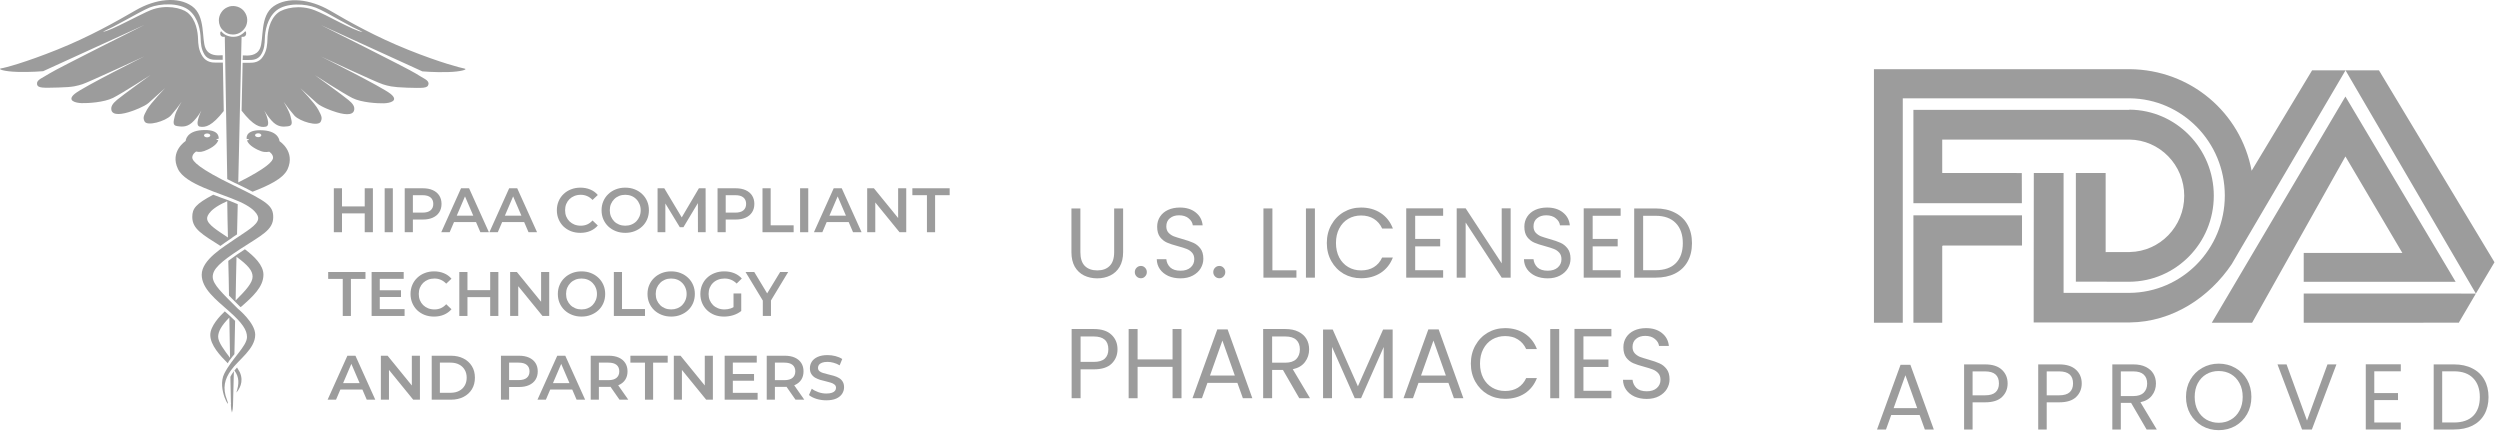
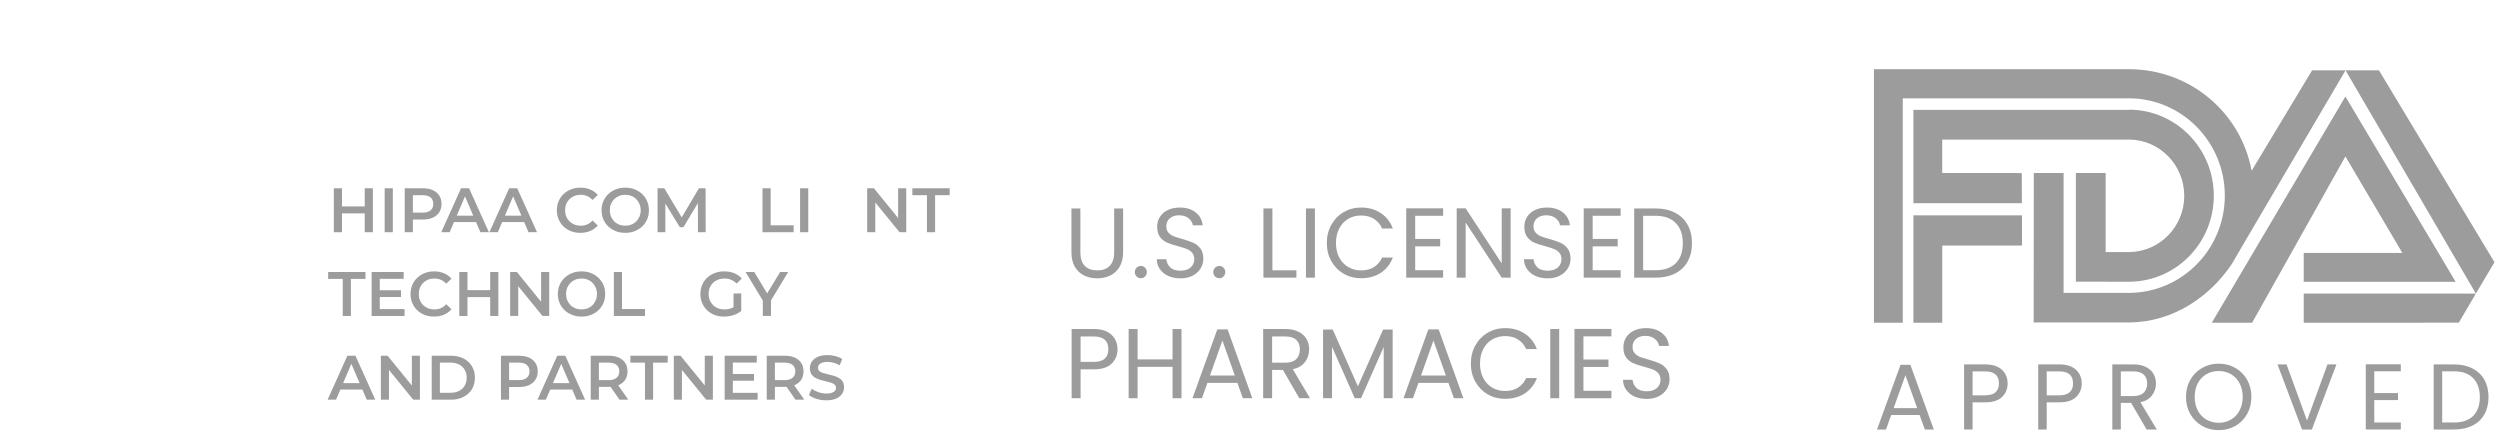
<svg xmlns="http://www.w3.org/2000/svg" width="280" height="49" viewBox="0 0 280 49" fill="none">
  <path d="M121.003 23.345V28.25C121.003 28.939 121.169 29.451 121.5 29.785C121.838 30.119 122.305 30.285 122.9 30.285C123.488 30.285 123.948 30.119 124.278 29.785C124.617 29.451 124.786 28.939 124.786 28.25V23.345H125.789V28.239C125.789 28.884 125.661 29.429 125.403 29.874C125.146 30.311 124.797 30.637 124.356 30.852C123.922 31.067 123.433 31.175 122.889 31.175C122.345 31.175 121.853 31.067 121.411 30.852C120.978 30.637 120.632 30.311 120.375 29.874C120.125 29.429 120 28.884 120 28.239V23.345H121.003Z" fill="#9C9C9C" />
  <path d="M127.783 31.164C127.592 31.164 127.43 31.097 127.298 30.964C127.165 30.83 127.099 30.667 127.099 30.474C127.099 30.282 127.165 30.119 127.298 29.985C127.43 29.852 127.592 29.785 127.783 29.785C127.967 29.785 128.121 29.852 128.246 29.985C128.378 30.119 128.445 30.282 128.445 30.474C128.445 30.667 128.378 30.83 128.246 30.964C128.121 31.097 127.967 31.164 127.783 31.164Z" fill="#9C9C9C" />
  <path d="M132.215 31.175C131.708 31.175 131.252 31.086 130.848 30.908C130.451 30.723 130.139 30.471 129.911 30.152C129.683 29.826 129.565 29.451 129.558 29.029H130.627C130.664 29.392 130.811 29.7 131.069 29.952C131.333 30.196 131.715 30.319 132.215 30.319C132.693 30.319 133.068 30.2 133.34 29.963C133.619 29.718 133.759 29.407 133.759 29.029C133.759 28.732 133.678 28.491 133.517 28.306C133.355 28.12 133.153 27.979 132.91 27.883C132.667 27.787 132.34 27.683 131.929 27.572C131.421 27.438 131.013 27.305 130.705 27.171C130.403 27.038 130.142 26.83 129.922 26.548C129.709 26.259 129.602 25.874 129.602 25.392C129.602 24.969 129.709 24.595 129.922 24.268C130.135 23.942 130.433 23.69 130.815 23.512C131.205 23.334 131.649 23.245 132.149 23.245C132.87 23.245 133.458 23.427 133.914 23.79C134.377 24.153 134.638 24.635 134.696 25.236H133.594C133.557 24.939 133.403 24.68 133.131 24.457C132.859 24.228 132.498 24.113 132.05 24.113C131.631 24.113 131.289 24.224 131.024 24.446C130.76 24.661 130.627 24.965 130.627 25.358C130.627 25.64 130.705 25.87 130.859 26.048C131.021 26.226 131.216 26.363 131.443 26.459C131.679 26.548 132.006 26.652 132.425 26.771C132.932 26.912 133.34 27.052 133.649 27.193C133.958 27.327 134.222 27.538 134.443 27.827C134.663 28.109 134.774 28.495 134.774 28.984C134.774 29.362 134.674 29.718 134.476 30.052C134.277 30.385 133.983 30.656 133.594 30.864C133.204 31.071 132.745 31.175 132.215 31.175Z" fill="#9C9C9C" />
  <path d="M136.57 31.164C136.379 31.164 136.217 31.097 136.085 30.964C135.953 30.83 135.886 30.667 135.886 30.474C135.886 30.282 135.953 30.119 136.085 29.985C136.217 29.852 136.379 29.785 136.57 29.785C136.754 29.785 136.908 29.852 137.033 29.985C137.166 30.119 137.232 30.282 137.232 30.474C137.232 30.667 137.166 30.83 137.033 30.964C136.908 31.097 136.754 31.164 136.57 31.164Z" fill="#9C9C9C" />
  <path d="M142.509 30.274H145.199V31.097H141.505V23.345H142.509V30.274Z" fill="#9C9C9C" />
  <path d="M147.269 23.345V31.097H146.265V23.345H147.269Z" fill="#9C9C9C" />
  <path d="M148.604 27.216C148.604 26.459 148.773 25.781 149.111 25.18C149.449 24.572 149.909 24.098 150.489 23.757C151.078 23.416 151.728 23.245 152.441 23.245C153.279 23.245 154.011 23.449 154.636 23.857C155.26 24.265 155.716 24.843 156.003 25.592H154.801C154.588 25.125 154.279 24.765 153.875 24.513C153.478 24.261 153 24.135 152.441 24.135C151.905 24.135 151.423 24.261 150.997 24.513C150.57 24.765 150.236 25.125 149.993 25.592C149.751 26.052 149.629 26.593 149.629 27.216C149.629 27.831 149.751 28.372 149.993 28.84C150.236 29.299 150.57 29.655 150.997 29.907C151.423 30.159 151.905 30.285 152.441 30.285C153 30.285 153.478 30.163 153.875 29.918C154.279 29.666 154.588 29.307 154.801 28.84H156.003C155.716 29.581 155.26 30.155 154.636 30.563C154.011 30.964 153.279 31.164 152.441 31.164C151.728 31.164 151.078 30.997 150.489 30.663C149.909 30.322 149.449 29.852 149.111 29.251C148.773 28.65 148.604 27.972 148.604 27.216Z" fill="#9C9C9C" />
  <path d="M158.5 24.168V26.76H161.301V27.594H158.5V30.263H161.632V31.097H157.497V23.334H161.632V24.168H158.5Z" fill="#9C9C9C" />
  <path d="M169.193 31.097H168.19L164.154 24.924V31.097H163.15V23.334H164.154L168.19 29.496V23.334H169.193V31.097Z" fill="#9C9C9C" />
  <path d="M173.341 31.175C172.833 31.175 172.378 31.086 171.973 30.908C171.576 30.723 171.264 30.471 171.036 30.152C170.808 29.826 170.69 29.451 170.683 29.029H171.753C171.789 29.392 171.936 29.7 172.194 29.952C172.458 30.196 172.841 30.319 173.341 30.319C173.818 30.319 174.193 30.2 174.465 29.963C174.745 29.718 174.884 29.407 174.884 29.029C174.884 28.732 174.803 28.491 174.642 28.306C174.48 28.12 174.278 27.979 174.035 27.883C173.793 27.787 173.466 27.683 173.054 27.572C172.547 27.438 172.139 27.305 171.83 27.171C171.528 27.038 171.267 26.83 171.047 26.548C170.834 26.259 170.727 25.874 170.727 25.392C170.727 24.969 170.834 24.595 171.047 24.268C171.26 23.942 171.558 23.69 171.94 23.512C172.33 23.334 172.774 23.245 173.274 23.245C173.995 23.245 174.583 23.427 175.039 23.79C175.502 24.153 175.763 24.635 175.822 25.236H174.719C174.682 24.939 174.528 24.68 174.256 24.457C173.984 24.228 173.624 24.113 173.175 24.113C172.756 24.113 172.414 24.224 172.15 24.446C171.885 24.661 171.753 24.965 171.753 25.358C171.753 25.64 171.83 25.87 171.984 26.048C172.146 26.226 172.341 26.363 172.569 26.459C172.804 26.548 173.131 26.652 173.55 26.771C174.057 26.912 174.465 27.052 174.774 27.193C175.083 27.327 175.347 27.538 175.568 27.827C175.789 28.109 175.899 28.495 175.899 28.984C175.899 29.362 175.8 29.718 175.601 30.052C175.403 30.385 175.109 30.656 174.719 30.864C174.329 31.071 173.87 31.175 173.341 31.175Z" fill="#9C9C9C" />
  <path d="M178.379 24.168V26.76H181.18V27.594H178.379V30.263H181.511V31.097H177.375V23.334H181.511V24.168H178.379Z" fill="#9C9C9C" />
  <path d="M185.422 23.345C186.26 23.345 186.984 23.505 187.594 23.823C188.212 24.135 188.682 24.584 189.006 25.169C189.336 25.755 189.502 26.445 189.502 27.238C189.502 28.031 189.336 28.721 189.006 29.307C188.682 29.885 188.212 30.33 187.594 30.641C186.984 30.945 186.26 31.097 185.422 31.097H183.029V23.345H185.422ZM185.422 30.263C186.414 30.263 187.171 30 187.693 29.473C188.215 28.939 188.476 28.194 188.476 27.238C188.476 26.274 188.212 25.521 187.682 24.98C187.16 24.439 186.407 24.168 185.422 24.168H184.032V30.263H185.422Z" fill="#9C9C9C" />
  <path d="M125.161 39.119C125.161 39.764 124.94 40.302 124.499 40.732C124.065 41.155 123.4 41.366 122.503 41.366H121.026V44.602H120.022V36.85H122.503C123.371 36.85 124.029 37.062 124.477 37.484C124.933 37.907 125.161 38.452 125.161 39.119ZM122.503 40.532C123.062 40.532 123.474 40.409 123.738 40.165C124.003 39.92 124.135 39.572 124.135 39.119C124.135 38.163 123.591 37.685 122.503 37.685H121.026V40.532H122.503Z" fill="#9C9C9C" />
  <path d="M132.329 36.85V44.602H131.326V41.088H127.411V44.602H126.408V36.85H127.411V40.254H131.326V36.85H132.329Z" fill="#9C9C9C" />
  <path d="M138.586 42.879H135.234L134.616 44.602H133.558L136.336 36.895H137.494L140.262 44.602H139.203L138.586 42.879ZM138.299 42.056L136.91 38.141L135.52 42.056H138.299Z" fill="#9C9C9C" />
  <path d="M145.52 44.602L143.689 41.433H142.477V44.602H141.473V36.85H143.954C144.535 36.85 145.024 36.95 145.421 37.151C145.825 37.351 146.126 37.621 146.325 37.963C146.523 38.304 146.623 38.693 146.623 39.13C146.623 39.664 146.468 40.135 146.16 40.543C145.858 40.951 145.402 41.221 144.792 41.355L146.722 44.602H145.52ZM142.477 40.621H143.954C144.498 40.621 144.906 40.487 145.178 40.22C145.45 39.946 145.586 39.583 145.586 39.13C145.586 38.671 145.45 38.315 145.178 38.063C144.913 37.811 144.505 37.685 143.954 37.685H142.477V40.621Z" fill="#9C9C9C" />
  <path d="M155.978 36.906V44.602H154.975V38.864L152.438 44.602H151.733L149.185 38.852V44.602H148.182V36.906H149.263L152.085 43.268L154.908 36.906H155.978Z" fill="#9C9C9C" />
  <path d="M162.223 42.879H158.871L158.253 44.602H157.195L159.973 36.895H161.131L163.899 44.602H162.84L162.223 42.879ZM161.936 42.056L160.547 38.141L159.157 42.056H161.936Z" fill="#9C9C9C" />
  <path d="M164.735 40.721C164.735 39.965 164.904 39.286 165.242 38.685C165.581 38.078 166.04 37.603 166.621 37.262C167.209 36.921 167.859 36.75 168.573 36.75C169.411 36.75 170.142 36.954 170.767 37.362C171.392 37.77 171.848 38.348 172.134 39.097H170.932C170.719 38.63 170.41 38.27 170.006 38.018C169.609 37.766 169.131 37.64 168.573 37.64C168.036 37.64 167.554 37.766 167.128 38.018C166.702 38.27 166.367 38.63 166.125 39.097C165.882 39.557 165.761 40.098 165.761 40.721C165.761 41.336 165.882 41.877 166.125 42.345C166.367 42.804 166.702 43.16 167.128 43.412C167.554 43.664 168.036 43.791 168.573 43.791C169.131 43.791 169.609 43.668 170.006 43.423C170.41 43.171 170.719 42.812 170.932 42.345H172.134C171.848 43.086 171.392 43.661 170.767 44.069C170.142 44.469 169.411 44.669 168.573 44.669C167.859 44.669 167.209 44.502 166.621 44.169C166.04 43.828 165.581 43.357 165.242 42.756C164.904 42.156 164.735 41.477 164.735 40.721Z" fill="#9C9C9C" />
  <path d="M174.631 36.85V44.602H173.628V36.85H174.631Z" fill="#9C9C9C" />
  <path d="M177.345 37.673V40.265H180.146V41.099H177.345V43.768H180.477V44.602H176.342V36.839H180.477V37.673H177.345Z" fill="#9C9C9C" />
  <path d="M184.432 44.68C183.925 44.68 183.469 44.591 183.065 44.413C182.668 44.228 182.355 43.976 182.128 43.657C181.9 43.331 181.782 42.956 181.775 42.534H182.844C182.881 42.897 183.028 43.205 183.285 43.457C183.55 43.702 183.932 43.824 184.432 43.824C184.91 43.824 185.285 43.705 185.557 43.468C185.836 43.223 185.976 42.912 185.976 42.534C185.976 42.237 185.895 41.996 185.733 41.811C185.572 41.625 185.369 41.485 185.127 41.388C184.884 41.292 184.557 41.188 184.145 41.077C183.638 40.943 183.23 40.81 182.921 40.676C182.62 40.543 182.359 40.335 182.139 40.053C181.925 39.764 181.819 39.379 181.819 38.897C181.819 38.474 181.925 38.1 182.139 37.773C182.352 37.447 182.649 37.195 183.032 37.017C183.421 36.839 183.866 36.75 184.366 36.75C185.086 36.75 185.675 36.932 186.13 37.295C186.593 37.659 186.854 38.141 186.913 38.741H185.811C185.774 38.445 185.619 38.185 185.347 37.963C185.075 37.733 184.715 37.618 184.267 37.618C183.848 37.618 183.506 37.729 183.241 37.952C182.977 38.166 182.844 38.471 182.844 38.864C182.844 39.145 182.921 39.375 183.076 39.553C183.238 39.731 183.432 39.868 183.66 39.965C183.896 40.053 184.223 40.157 184.642 40.276C185.149 40.417 185.557 40.558 185.866 40.699C186.174 40.832 186.439 41.043 186.66 41.333C186.88 41.614 186.99 42 186.99 42.489C186.99 42.867 186.891 43.223 186.693 43.557C186.494 43.891 186.2 44.161 185.811 44.369C185.421 44.577 184.961 44.68 184.432 44.68Z" fill="#9C9C9C" />
  <g clip-path="url(#clip0_1501_4152)">
    <path fill-rule="evenodd" clip-rule="evenodd" d="M217.622 27.496H226.465V24.117H214.429H214.302V36.146H217.53V27.546L217.623 27.496H217.622Z" fill="#9C9C9C" />
    <path fill-rule="evenodd" clip-rule="evenodd" d="M214.302 12.308L238.466 12.305L238.517 12.282C243.733 12.331 247.945 16.628 247.945 21.92C247.945 27.219 243.719 31.52 238.491 31.556L238.407 31.553L232.496 31.547V19.379H235.833V28.237L236.111 28.23H238.414L238.542 28.228C241.919 28.159 244.635 25.366 244.635 21.931C244.635 18.477 241.892 15.673 238.49 15.632H217.61L217.529 15.633V19.311L217.531 19.377L226.441 19.38L226.45 22.759L214.338 22.757L214.301 22.755V12.308L214.302 12.308ZM262.698 7.88L277.297 32.88L279.382 29.371L266.445 7.88H262.698ZM247.718 36.147L262.687 10.811L275.034 31.565H258.016V28.328H269.064L262.687 17.521L252.236 36.148L247.718 36.147Z" fill="#9C9C9C" />
    <path fill-rule="evenodd" clip-rule="evenodd" d="M277.297 32.88L258.017 32.875V36.147L275.403 36.141L275.429 36.063L277.298 32.881L277.297 32.88ZM227.772 32.773L227.786 19.378H231.122V32.773V32.8H238.416L238.493 32.802C244.402 32.76 249.179 27.898 249.179 21.906C249.179 15.925 244.415 11.068 238.519 11.011L238.416 11.014H213.111V36.146H209.881V7.751L238.416 7.748H238.545C245.331 7.81 250.964 12.599 252.182 19.125L258.953 7.88H262.699L251.084 27.645L249.957 29.58C247.459 33.299 243.312 36.069 238.544 36.113H238.415H227.772V32.773Z" fill="#9C9C9C" />
  </g>
  <path d="M214.997 46.483H211.816L211.23 48.104H210.226L212.862 40.854H213.961L216.587 48.104H215.582L214.997 46.483ZM214.725 45.708L213.406 42.025L212.088 45.708H214.725Z" fill="#9C9C9C" />
  <path d="M224.854 42.946C224.854 43.553 224.644 44.059 224.226 44.463C223.814 44.861 223.183 45.06 222.332 45.06H220.93V48.104H219.978V40.812H222.332C223.155 40.812 223.779 41.011 224.205 41.408C224.637 41.806 224.854 42.318 224.854 42.946ZM222.332 44.275C222.862 44.275 223.253 44.16 223.504 43.93C223.755 43.699 223.881 43.372 223.881 42.946C223.881 42.046 223.364 41.596 222.332 41.596H220.93V44.275H222.332Z" fill="#9C9C9C" />
  <path d="M233.154 42.946C233.154 43.553 232.945 44.059 232.527 44.463C232.115 44.861 231.484 45.06 230.633 45.06H229.231V48.104H228.279V40.812H230.633C231.456 40.812 232.08 41.011 232.506 41.408C232.938 41.806 233.154 42.318 233.154 42.946ZM230.633 44.275C231.163 44.275 231.554 44.16 231.805 43.93C232.056 43.699 232.181 43.372 232.181 42.946C232.181 42.046 231.665 41.596 230.633 41.596H229.231V44.275H230.633Z" fill="#9C9C9C" />
  <path d="M240.42 48.104L238.683 45.122H237.532V48.104H236.58V40.812H238.934C239.485 40.812 239.949 40.906 240.325 41.094C240.709 41.282 240.995 41.537 241.183 41.858C241.372 42.179 241.466 42.545 241.466 42.957C241.466 43.459 241.319 43.902 241.026 44.285C240.74 44.669 240.308 44.923 239.729 45.049L241.56 48.104H240.42ZM237.532 44.359H238.934C239.45 44.359 239.837 44.233 240.095 43.982C240.353 43.724 240.482 43.382 240.482 42.957C240.482 42.524 240.353 42.189 240.095 41.952C239.844 41.715 239.457 41.596 238.934 41.596H237.532V44.359Z" fill="#9C9C9C" />
  <path d="M248.493 48.177C247.817 48.177 247.2 48.02 246.642 47.707C246.084 47.386 245.641 46.943 245.313 46.378C244.992 45.806 244.832 45.164 244.832 44.453C244.832 43.741 244.992 43.103 245.313 42.538C245.641 41.966 246.084 41.523 246.642 41.209C247.2 40.889 247.817 40.728 248.493 40.728C249.177 40.728 249.798 40.889 250.356 41.209C250.914 41.523 251.353 41.963 251.674 42.528C251.995 43.093 252.155 43.734 252.155 44.453C252.155 45.171 251.995 45.813 251.674 46.378C251.353 46.943 250.914 47.386 250.356 47.707C249.798 48.02 249.177 48.177 248.493 48.177ZM248.493 47.351C249.003 47.351 249.46 47.232 249.864 46.995C250.276 46.758 250.596 46.42 250.827 45.98C251.064 45.541 251.182 45.032 251.182 44.453C251.182 43.867 251.064 43.358 250.827 42.925C250.596 42.486 250.279 42.148 249.875 41.91C249.47 41.673 249.01 41.555 248.493 41.555C247.977 41.555 247.517 41.673 247.112 41.91C246.708 42.148 246.387 42.486 246.15 42.925C245.92 43.358 245.805 43.867 245.805 44.453C245.805 45.032 245.92 45.541 246.15 45.98C246.387 46.42 246.708 46.758 247.112 46.995C247.524 47.232 247.984 47.351 248.493 47.351Z" fill="#9C9C9C" />
  <path d="M261.681 40.812L258.929 48.104H257.831L255.079 40.812H256.094L258.385 47.1L260.676 40.812H261.681Z" fill="#9C9C9C" />
  <path d="M265.919 41.586V44.024H268.576V44.809H265.919V47.319H268.89V48.104H264.967V40.801H268.89V41.586H265.919Z" fill="#9C9C9C" />
  <path d="M274.843 40.812C275.638 40.812 276.326 40.962 276.904 41.262C277.49 41.555 277.937 41.977 278.244 42.528C278.558 43.079 278.714 43.727 278.714 44.474C278.714 45.22 278.558 45.869 278.244 46.42C277.937 46.964 277.49 47.382 276.904 47.675C276.326 47.961 275.638 48.104 274.843 48.104H272.573V40.812H274.843ZM274.843 47.319C275.785 47.319 276.503 47.072 276.999 46.577C277.494 46.074 277.741 45.373 277.741 44.474C277.741 43.567 277.49 42.859 276.988 42.35C276.493 41.841 275.778 41.586 274.843 41.586H273.525V47.319H274.843Z" fill="#9C9C9C" />
-   <path d="M25.803 42.202C25.823 43.578 25.843 44.58 25.862 45.071C25.882 45.13 25.882 45.208 25.862 45.267C25.862 45.346 25.862 45.405 25.862 45.405C25.862 45.68 25.901 45.955 25.98 46.211C26.058 45.955 26.097 45.68 26.097 45.405C26.097 45.307 26.136 43.872 26.195 41.573C26.176 41.593 26.156 41.613 26.156 41.632C26.019 41.809 25.901 42.006 25.803 42.202ZM21.73 13.515C22.044 13.181 22.337 12.788 22.553 12.376C22.396 12.729 21.789 14.065 22.377 14.183C23.023 14.301 23.747 14.105 25.059 12.435C25.02 10.293 24.981 8.426 24.962 7.012H24.257C24.217 7.012 24.198 7.012 24.159 7.012C23.767 7.012 23.121 6.972 22.69 6.324C22.22 5.617 22.2 4.89 22.181 4.359C22.161 3.593 21.965 2.198 21.006 1.412C20.34 0.881 18.539 0.469 16.874 1.137C16.326 1.353 15.229 1.923 14.152 2.453C13.173 2.944 11.92 3.553 11.528 3.553C12.174 3.259 13.036 2.826 13.976 2.296C15.053 1.706 16.189 1.078 16.757 0.842C17.892 0.39 20.066 0.253 21.182 1.156C22.24 2.021 22.455 3.514 22.475 4.32C22.494 4.85 22.514 5.499 22.925 6.147C23.297 6.697 23.884 6.697 24.237 6.697H24.315H24.942C24.942 6.52 24.942 6.363 24.942 6.186C24.315 6.226 23.415 6.265 23.023 5.42C22.553 4.398 23.062 1.785 21.495 0.685C19.929 -0.416 17.422 -0.14 15.19 1.156C12.977 2.433 10.04 4.104 6.417 5.558C2.795 7.012 0.543 7.601 0.112 7.66C-0.299 7.739 0.445 8.014 1.992 8.053C3.539 8.092 4.831 7.974 4.831 7.974L16.189 2.787C16.189 2.787 6.398 7.68 5.575 8.21C4.753 8.741 4.087 8.918 4.146 9.409C4.205 9.9 4.831 9.841 6.554 9.802C8.278 9.762 8.65 9.605 9.237 9.428C9.825 9.252 16.189 6.304 16.189 6.304C16.189 6.304 9.374 9.703 8.395 10.489C7.416 11.275 8.473 11.531 9.139 11.55C9.825 11.57 11.646 11.472 12.664 10.961C13.682 10.45 16.855 8.407 16.855 8.407C16.855 8.407 13.721 10.666 13.114 11.177C12.625 11.59 12.37 11.943 12.488 12.376C12.664 12.926 13.604 12.867 14.857 12.415C14.857 12.415 16.15 11.963 16.639 11.531C17.129 11.079 18.499 9.861 18.499 9.861C18.499 9.861 16.874 11.55 16.463 12.277C16.071 13.004 15.993 13.181 16.189 13.594C16.463 14.183 18.539 13.574 19.126 12.945C19.557 12.454 19.968 11.943 20.34 11.393C20.34 11.393 19.713 12.415 19.576 13.004C19.439 13.594 19.283 14.065 19.851 14.124C20.477 14.223 21.065 14.242 21.73 13.515ZM25.608 26.896C25.666 26.857 25.725 26.817 25.784 26.778C25.901 26.7 25.999 26.64 26.078 26.562C26.234 26.464 26.391 26.346 26.548 26.248C26.567 25.128 26.606 23.988 26.626 22.868C26.313 22.73 25.98 22.593 25.627 22.455C25.608 22.455 25.588 22.436 25.569 22.436C25.529 22.416 25.51 22.416 25.471 22.396C25.236 22.318 25.02 22.22 24.766 22.141C24.472 22.023 24.178 21.925 23.884 21.807C21.926 22.848 21.535 23.34 21.535 24.302C21.535 25.658 22.69 26.267 24.687 27.544C25.001 27.309 25.314 27.092 25.608 26.896ZM23.199 24.479C23.199 24.479 23.062 23.615 25.275 22.613C25.334 22.593 25.392 22.554 25.451 22.534C25.471 23.89 25.49 25.245 25.529 26.601C24.433 25.855 23.199 25.147 23.199 24.479ZM26.548 41.161C26.45 41.279 26.352 41.397 26.254 41.495C26.822 42.261 26.783 43.008 26.469 43.971C26.763 43.636 27.351 42.792 26.861 41.691C26.763 41.514 26.665 41.338 26.548 41.161ZM25.647 33.105C25.862 33.321 26.117 33.577 26.371 33.832C26.528 33.989 26.685 34.146 26.861 34.323C26.881 34.343 26.92 34.362 26.959 34.402C28.291 33.242 29.505 32.142 29.505 30.767C29.505 29.686 28.467 28.704 27.429 27.918C27.331 27.977 27.233 28.036 27.135 28.114C26.9 28.271 26.685 28.409 26.489 28.546C26.489 28.546 26.469 28.546 26.469 28.566C26.43 28.605 26.371 28.625 26.332 28.664C26.058 28.861 25.804 29.038 25.569 29.215C25.608 30.531 25.627 31.847 25.647 33.105ZM26.489 28.763C27.781 29.706 28.291 30.315 28.291 30.983C28.291 31.671 27.566 32.476 26.391 33.655C26.411 32.083 26.45 30.452 26.489 28.763ZM33.636 9.88C33.636 9.88 35.007 11.098 35.497 11.55C35.986 12.002 37.279 12.435 37.279 12.435C38.532 12.886 39.472 12.945 39.648 12.395C39.785 11.963 39.511 11.59 39.022 11.197C38.414 10.686 35.281 8.426 35.281 8.426C35.281 8.426 38.454 10.47 39.472 10.981C40.49 11.492 42.311 11.59 42.997 11.57C43.682 11.55 44.72 11.295 43.741 10.509C42.762 9.723 35.947 6.324 35.947 6.324C35.947 6.324 42.292 9.291 42.899 9.448C43.486 9.625 43.858 9.762 45.581 9.821C47.305 9.861 47.912 9.92 47.99 9.428C48.068 8.957 47.383 8.78 46.561 8.23C45.738 7.699 35.947 2.807 35.947 2.807L47.305 7.994C47.305 7.994 48.597 8.112 50.144 8.073C51.691 8.033 52.435 7.758 52.024 7.68C51.613 7.601 49.341 7.031 45.718 5.577C42.096 4.123 39.158 2.473 36.946 1.176C34.733 -0.101 32.207 -0.396 30.64 0.704C29.074 1.805 29.583 4.398 29.113 5.44C28.721 6.285 27.82 6.245 27.194 6.206C27.194 6.363 27.194 6.54 27.174 6.717H27.82H27.899C28.251 6.717 28.839 6.717 29.211 6.167C29.622 5.538 29.642 4.87 29.661 4.339C29.681 3.534 29.896 2.041 30.954 1.176C32.07 0.272 34.243 0.41 35.379 0.862C35.947 1.078 37.083 1.706 38.16 2.316C39.1 2.846 39.961 3.278 40.608 3.573C40.196 3.573 38.963 2.964 37.984 2.473C36.926 1.923 35.83 1.372 35.262 1.156C33.597 0.488 31.796 0.901 31.13 1.431C30.151 2.217 29.974 3.612 29.955 4.379C29.935 4.909 29.916 5.656 29.446 6.344C29.035 6.992 28.388 7.031 27.977 7.031C27.938 7.031 27.918 7.031 27.879 7.031H27.174C27.135 8.446 27.096 10.293 27.057 12.395C28.388 14.105 29.152 14.321 29.779 14.183C30.366 14.065 29.779 12.729 29.602 12.376C29.837 12.788 30.112 13.162 30.425 13.515C31.071 14.242 31.678 14.223 32.266 14.144C32.853 14.065 32.677 13.614 32.54 13.024C32.403 12.435 31.776 11.413 31.776 11.413C32.148 11.943 32.559 12.474 32.99 12.965C33.578 13.594 35.653 14.223 35.928 13.614C36.104 13.221 36.045 13.024 35.653 12.297C35.281 11.57 33.636 9.88 33.636 9.88ZM26.097 3.868C26.411 3.868 26.724 3.77 26.979 3.593C27.233 3.416 27.448 3.16 27.566 2.885C27.683 2.591 27.723 2.276 27.664 1.962C27.605 1.648 27.448 1.372 27.233 1.137C27.018 0.921 26.724 0.763 26.411 0.704C26.097 0.645 25.784 0.665 25.49 0.803C25.197 0.921 24.942 1.137 24.785 1.392C24.609 1.648 24.511 1.962 24.511 2.276C24.511 2.492 24.55 2.689 24.629 2.885C24.707 3.082 24.824 3.259 24.981 3.396C25.138 3.553 25.294 3.671 25.49 3.75C25.666 3.829 25.882 3.868 26.097 3.868ZM31.306 15.814C31.306 15.814 31.267 14.714 29.485 14.596C27.664 14.478 27.585 15.264 27.625 15.559C27.762 15.559 27.879 15.598 27.879 15.637C27.879 15.677 27.781 15.716 27.664 15.716C27.762 16.011 28.036 16.364 28.819 16.757C29.465 17.072 29.779 17.052 30.151 16.993C30.151 16.993 30.582 17.248 30.582 17.661C30.582 18.054 29.896 18.82 26.685 20.432C26.881 11.747 27.057 4.123 27.057 4.123H27.253C27.331 4.123 27.409 4.084 27.468 4.025C27.527 3.966 27.566 3.887 27.566 3.809V3.711C27.566 3.671 27.566 3.632 27.546 3.593C27.527 3.553 27.507 3.514 27.468 3.495C27.292 3.691 27.096 3.848 26.861 3.966C26.626 4.084 26.371 4.123 26.117 4.123C25.862 4.123 25.608 4.064 25.373 3.966C25.138 3.868 24.922 3.691 24.766 3.495C24.727 3.534 24.707 3.553 24.687 3.593C24.668 3.632 24.668 3.671 24.668 3.711V3.809C24.668 3.887 24.707 3.966 24.766 4.025C24.824 4.084 24.903 4.123 24.981 4.123H25.177C25.177 4.123 25.314 11.531 25.451 20.058C25.725 20.196 25.999 20.333 26.313 20.491C26.352 20.51 26.411 20.53 26.45 20.549C27.174 20.903 27.781 21.198 28.291 21.473C30.014 20.805 31.698 20.039 32.207 18.958C33.108 16.954 31.306 15.814 31.306 15.814ZM28.917 15.362C28.721 15.362 28.565 15.264 28.565 15.146C28.565 15.028 28.721 14.93 28.917 14.93C29.113 14.93 29.27 15.028 29.27 15.146C29.27 15.264 29.113 15.362 28.917 15.362ZM25.803 40.237C25.96 40.041 26.097 39.844 26.254 39.667C26.273 38.548 26.313 37.29 26.332 35.934C26.136 35.738 25.921 35.541 25.686 35.325C25.608 35.266 25.549 35.188 25.471 35.129C25.373 35.031 25.275 34.952 25.177 34.873C24.629 35.384 23.552 36.524 23.552 37.506C23.552 38.665 24.668 39.844 25.51 40.689C25.588 40.512 25.686 40.375 25.803 40.237ZM25.686 35.561C25.725 37.231 25.745 38.764 25.764 40.08C25.118 39.216 24.433 38.331 24.433 37.722C24.433 37.153 24.766 36.504 25.686 35.561ZM26.136 20.746C22.318 18.899 21.535 18.054 21.535 17.642C21.535 17.229 21.965 16.973 21.965 16.973C22.337 17.052 22.651 17.052 23.297 16.738C24.08 16.364 24.355 15.991 24.452 15.696C24.335 15.696 24.237 15.657 24.237 15.618C24.237 15.578 24.355 15.539 24.491 15.539V15.519C24.511 15.225 24.413 14.458 22.612 14.576C20.83 14.694 20.791 15.794 20.791 15.794C20.791 15.794 18.989 16.954 19.929 18.919C20.751 20.667 24.609 21.591 26.841 22.593C29.054 23.595 28.917 24.459 28.917 24.459C28.917 25.206 27.429 25.992 26.254 26.817C25.079 27.643 22.592 29.077 22.592 30.767C22.592 32.319 24.139 33.517 25.647 34.854C27.174 36.19 27.664 36.995 27.664 37.742C27.664 38.764 25.98 40.139 25.118 41.849C24.257 43.558 25.96 46.211 25.431 44.815C24.883 43.42 25.177 42.438 25.882 41.456C26.744 40.257 28.584 39.078 28.584 37.486C28.584 36.15 26.646 34.578 26.646 34.578C24.922 32.849 23.826 31.867 23.826 31.003C23.826 30.138 24.648 29.372 26.959 27.859C29.25 26.365 30.601 25.776 30.601 24.322C30.601 23.045 29.955 22.593 26.136 20.746ZM23.199 14.95C23.395 14.95 23.552 15.048 23.552 15.166C23.552 15.284 23.395 15.382 23.199 15.382C23.003 15.382 22.847 15.284 22.847 15.166C22.847 15.048 23.003 14.95 23.199 14.95Z" fill="#9C9C9C" />
  <path d="M40.849 21.086H41.764V26.009H40.849V21.086ZM38.303 26.009H37.389V21.086H38.303V26.009ZM40.92 23.899H38.226V23.119H40.92V23.899Z" fill="#9C9C9C" />
  <path d="M43.083 26.009V21.086H43.997V26.009H43.083Z" fill="#9C9C9C" />
  <path d="M45.329 26.009V21.086H47.355C47.791 21.086 48.163 21.156 48.473 21.297C48.787 21.438 49.029 21.639 49.197 21.902C49.366 22.164 49.451 22.476 49.451 22.837C49.451 23.198 49.366 23.51 49.197 23.773C49.029 24.035 48.787 24.237 48.473 24.378C48.163 24.518 47.791 24.588 47.355 24.588H45.836L46.243 24.16V26.009H45.329ZM46.243 24.258L45.836 23.815H47.312C47.716 23.815 48.018 23.73 48.22 23.562C48.426 23.388 48.529 23.147 48.529 22.837C48.529 22.523 48.426 22.282 48.22 22.113C48.018 21.944 47.716 21.86 47.312 21.86H45.836L46.243 21.41V24.258Z" fill="#9C9C9C" />
  <path d="M49.42 26.009L51.636 21.086H52.536L54.758 26.009H53.802L51.896 21.571H52.261L50.363 26.009H49.42ZM50.44 24.87L50.686 24.152H53.345L53.591 24.87H50.44Z" fill="#9C9C9C" />
  <path d="M54.812 26.009L57.027 21.086H57.928L60.15 26.009H59.194L57.288 21.571H57.653L55.754 26.009H54.812ZM55.832 24.87L56.078 24.152H58.736L58.983 24.87H55.832Z" fill="#9C9C9C" />
  <path d="M64.999 26.08C64.624 26.08 64.274 26.019 63.951 25.897C63.632 25.77 63.353 25.594 63.114 25.369C62.879 25.14 62.697 24.87 62.565 24.56C62.434 24.251 62.368 23.913 62.368 23.548C62.368 23.182 62.434 22.844 62.565 22.535C62.697 22.225 62.882 21.958 63.121 21.733C63.36 21.503 63.639 21.327 63.958 21.206C64.277 21.079 64.626 21.016 65.006 21.016C65.409 21.016 65.777 21.086 66.11 21.227C66.443 21.363 66.724 21.567 66.954 21.838L66.363 22.394C66.185 22.202 65.986 22.059 65.765 21.965C65.545 21.867 65.306 21.817 65.048 21.817C64.79 21.817 64.553 21.86 64.338 21.944C64.127 22.028 63.941 22.148 63.782 22.303C63.627 22.457 63.505 22.64 63.416 22.851C63.332 23.062 63.29 23.294 63.29 23.548C63.29 23.801 63.332 24.033 63.416 24.244C63.505 24.455 63.627 24.638 63.782 24.793C63.941 24.947 64.127 25.067 64.338 25.151C64.553 25.236 64.79 25.278 65.048 25.278C65.306 25.278 65.545 25.231 65.765 25.137C65.986 25.039 66.185 24.891 66.363 24.694L66.954 25.257C66.724 25.524 66.443 25.728 66.11 25.869C65.777 26.009 65.407 26.08 64.999 26.08Z" fill="#9C9C9C" />
  <path d="M70.034 26.08C69.65 26.08 69.296 26.016 68.972 25.89C68.648 25.763 68.367 25.587 68.128 25.362C67.889 25.132 67.704 24.865 67.572 24.56C67.441 24.251 67.375 23.913 67.375 23.548C67.375 23.182 67.441 22.847 67.572 22.542C67.704 22.232 67.889 21.965 68.128 21.74C68.367 21.51 68.648 21.332 68.972 21.206C69.296 21.079 69.647 21.016 70.027 21.016C70.412 21.016 70.763 21.079 71.082 21.206C71.406 21.332 71.687 21.51 71.926 21.74C72.165 21.965 72.35 22.232 72.482 22.542C72.613 22.847 72.678 23.182 72.678 23.548C72.678 23.913 72.613 24.251 72.482 24.56C72.35 24.87 72.165 25.137 71.926 25.362C71.687 25.587 71.406 25.763 71.082 25.89C70.763 26.016 70.414 26.08 70.034 26.08ZM70.027 25.278C70.275 25.278 70.505 25.236 70.716 25.151C70.927 25.067 71.11 24.947 71.265 24.793C71.42 24.633 71.539 24.45 71.624 24.244C71.713 24.033 71.757 23.801 71.757 23.548C71.757 23.294 71.713 23.065 71.624 22.858C71.539 22.647 71.42 22.465 71.265 22.31C71.11 22.15 70.927 22.028 70.716 21.944C70.505 21.86 70.275 21.817 70.027 21.817C69.778 21.817 69.549 21.86 69.338 21.944C69.131 22.028 68.948 22.15 68.789 22.31C68.634 22.465 68.513 22.647 68.423 22.858C68.339 23.065 68.297 23.294 68.297 23.548C68.297 23.796 68.339 24.026 68.423 24.237C68.513 24.448 68.634 24.633 68.789 24.793C68.944 24.947 69.127 25.067 69.338 25.151C69.549 25.236 69.778 25.278 70.027 25.278Z" fill="#9C9C9C" />
  <path d="M73.648 26.009V21.086H74.4L76.552 24.68H76.159L78.276 21.086H79.028L79.035 26.009H78.17L78.163 22.443H78.346L76.545 25.447H76.138L74.309 22.443H74.52V26.009H73.648Z" fill="#9C9C9C" />
-   <path d="M80.365 26.009V21.086H82.391C82.827 21.086 83.199 21.156 83.509 21.297C83.823 21.438 84.064 21.639 84.233 21.902C84.402 22.164 84.487 22.476 84.487 22.837C84.487 23.198 84.402 23.51 84.233 23.773C84.064 24.035 83.823 24.237 83.509 24.378C83.199 24.518 82.827 24.588 82.391 24.588H80.871L81.279 24.16V26.009H80.365ZM81.279 24.258L80.871 23.815H82.348C82.752 23.815 83.054 23.73 83.256 23.562C83.462 23.388 83.565 23.147 83.565 22.837C83.565 22.523 83.462 22.282 83.256 22.113C83.054 21.944 82.752 21.86 82.348 21.86H80.871L81.279 21.41V24.258Z" fill="#9C9C9C" />
  <path d="M85.4 26.009V21.086H86.314V25.236H88.888V26.009H85.4Z" fill="#9C9C9C" />
  <path d="M89.61 26.009V21.086H90.524V26.009H89.61Z" fill="#9C9C9C" />
-   <path d="M91.16 26.009L93.375 21.086H94.275L96.498 26.009H95.541L93.635 21.571H94.001L92.102 26.009H91.16ZM92.18 24.87L92.426 24.152H95.084L95.33 24.87H92.18Z" fill="#9C9C9C" />
  <path d="M97.124 26.009V21.086H97.877L100.964 24.877H100.591V21.086H101.499V26.009H100.746L97.659 22.218H98.031V26.009H97.124Z" fill="#9C9C9C" />
  <path d="M103.817 26.009V21.86H102.185V21.086H106.363V21.86H104.731V26.009H103.817Z" fill="#9C9C9C" />
  <path d="M38.388 35.387V31.237H36.756V30.464H40.934V31.237H39.302V35.387H38.388Z" fill="#9C9C9C" />
  <path d="M42.464 32.51H44.912V33.263H42.464V32.51ZM42.535 34.62H45.313V35.387H41.62V30.464H45.214V31.23H42.535V34.62Z" fill="#9C9C9C" />
  <path d="M48.611 35.457C48.236 35.457 47.886 35.396 47.563 35.274C47.244 35.148 46.965 34.972 46.726 34.747C46.491 34.517 46.308 34.248 46.177 33.938C46.046 33.629 45.98 33.291 45.98 32.925C45.98 32.56 46.046 32.222 46.177 31.913C46.308 31.603 46.494 31.336 46.733 31.111C46.972 30.881 47.251 30.705 47.57 30.583C47.889 30.457 48.238 30.393 48.618 30.393C49.021 30.393 49.389 30.464 49.722 30.604C50.055 30.74 50.336 30.944 50.566 31.216L49.975 31.772C49.797 31.58 49.598 31.437 49.377 31.343C49.157 31.244 48.918 31.195 48.66 31.195C48.402 31.195 48.165 31.237 47.95 31.322C47.739 31.406 47.553 31.526 47.394 31.68C47.239 31.835 47.117 32.018 47.028 32.229C46.944 32.44 46.902 32.672 46.902 32.925C46.902 33.178 46.944 33.411 47.028 33.622C47.117 33.833 47.239 34.016 47.394 34.17C47.553 34.325 47.739 34.444 47.95 34.529C48.165 34.613 48.402 34.656 48.66 34.656C48.918 34.656 49.157 34.609 49.377 34.515C49.598 34.416 49.797 34.269 49.975 34.072L50.566 34.634C50.336 34.902 50.055 35.106 49.722 35.246C49.389 35.387 49.019 35.457 48.611 35.457Z" fill="#9C9C9C" />
  <path d="M54.902 30.464H55.817V35.387H54.902V30.464ZM52.356 35.387H51.442V30.464H52.356V35.387ZM54.973 33.277H52.279V32.496H54.973V33.277Z" fill="#9C9C9C" />
  <path d="M57.136 35.387V30.464H57.889L60.976 34.255H60.603V30.464H61.511V35.387H60.758L57.67 31.596H58.043V35.387H57.136Z" fill="#9C9C9C" />
  <path d="M65.137 35.457C64.752 35.457 64.398 35.394 64.075 35.267C63.751 35.141 63.47 34.965 63.231 34.74C62.992 34.51 62.806 34.243 62.675 33.938C62.544 33.629 62.478 33.291 62.478 32.925C62.478 32.56 62.544 32.224 62.675 31.92C62.806 31.61 62.992 31.343 63.231 31.118C63.47 30.888 63.751 30.71 64.075 30.583C64.398 30.457 64.75 30.393 65.13 30.393C65.514 30.393 65.866 30.457 66.185 30.583C66.508 30.71 66.79 30.888 67.029 31.118C67.268 31.343 67.453 31.61 67.584 31.92C67.716 32.224 67.781 32.56 67.781 32.925C67.781 33.291 67.716 33.629 67.584 33.938C67.453 34.248 67.268 34.515 67.029 34.74C66.79 34.965 66.508 35.141 66.185 35.267C65.866 35.394 65.517 35.457 65.137 35.457ZM65.13 34.656C65.378 34.656 65.608 34.613 65.819 34.529C66.03 34.444 66.213 34.325 66.368 34.17C66.522 34.011 66.642 33.828 66.726 33.622C66.815 33.411 66.86 33.178 66.86 32.925C66.86 32.672 66.815 32.442 66.726 32.236C66.642 32.025 66.522 31.842 66.368 31.688C66.213 31.528 66.03 31.406 65.819 31.322C65.608 31.237 65.378 31.195 65.13 31.195C64.881 31.195 64.651 31.237 64.441 31.322C64.234 31.406 64.051 31.528 63.892 31.688C63.737 31.842 63.615 32.025 63.526 32.236C63.442 32.442 63.4 32.672 63.4 32.925C63.4 33.174 63.442 33.404 63.526 33.615C63.615 33.826 63.737 34.011 63.892 34.17C64.047 34.325 64.23 34.444 64.441 34.529C64.651 34.613 64.881 34.656 65.13 34.656Z" fill="#9C9C9C" />
  <path d="M68.751 35.387V30.464H69.665V34.613H72.239V35.387H68.751Z" fill="#9C9C9C" />
-   <path d="M75.178 35.457C74.794 35.457 74.44 35.394 74.116 35.267C73.793 35.141 73.512 34.965 73.272 34.74C73.033 34.51 72.848 34.243 72.717 33.938C72.585 33.629 72.52 33.291 72.52 32.925C72.52 32.56 72.585 32.224 72.717 31.92C72.848 31.61 73.033 31.343 73.272 31.118C73.512 30.888 73.793 30.71 74.116 30.583C74.44 30.457 74.792 30.393 75.171 30.393C75.556 30.393 75.908 30.457 76.226 30.583C76.55 30.71 76.831 30.888 77.07 31.118C77.31 31.343 77.495 31.61 77.626 31.92C77.757 32.224 77.823 32.56 77.823 32.925C77.823 33.291 77.757 33.629 77.626 33.938C77.495 34.248 77.31 34.515 77.07 34.74C76.831 34.965 76.55 35.141 76.226 35.267C75.908 35.394 75.558 35.457 75.178 35.457ZM75.171 34.656C75.42 34.656 75.65 34.613 75.861 34.529C76.072 34.444 76.255 34.325 76.409 34.17C76.564 34.011 76.684 33.828 76.768 33.622C76.857 33.411 76.902 33.178 76.902 32.925C76.902 32.672 76.857 32.442 76.768 32.236C76.684 32.025 76.564 31.842 76.409 31.688C76.255 31.528 76.072 31.406 75.861 31.322C75.65 31.237 75.42 31.195 75.171 31.195C74.923 31.195 74.693 31.237 74.482 31.322C74.276 31.406 74.093 31.528 73.934 31.688C73.779 31.842 73.657 32.025 73.568 32.236C73.483 32.442 73.441 32.672 73.441 32.925C73.441 33.174 73.483 33.404 73.568 33.615C73.657 33.826 73.779 34.011 73.934 34.17C74.088 34.325 74.271 34.444 74.482 34.529C74.693 34.613 74.923 34.656 75.171 34.656Z" fill="#9C9C9C" />
  <path d="M81.092 35.457C80.708 35.457 80.353 35.396 80.03 35.274C79.711 35.148 79.432 34.972 79.193 34.747C78.954 34.517 78.769 34.248 78.637 33.938C78.506 33.629 78.441 33.291 78.441 32.925C78.441 32.56 78.506 32.222 78.637 31.913C78.769 31.603 78.954 31.336 79.193 31.111C79.437 30.881 79.721 30.705 80.044 30.583C80.368 30.457 80.722 30.393 81.106 30.393C81.523 30.393 81.898 30.461 82.231 30.597C82.569 30.733 82.853 30.933 83.082 31.195L82.506 31.758C82.314 31.566 82.105 31.425 81.88 31.336C81.659 31.242 81.416 31.195 81.148 31.195C80.89 31.195 80.651 31.237 80.431 31.322C80.21 31.406 80.021 31.526 79.861 31.68C79.702 31.835 79.578 32.018 79.488 32.229C79.404 32.44 79.362 32.672 79.362 32.925C79.362 33.174 79.404 33.404 79.488 33.615C79.578 33.826 79.702 34.011 79.861 34.17C80.021 34.325 80.208 34.444 80.424 34.529C80.64 34.613 80.879 34.656 81.141 34.656C81.385 34.656 81.62 34.618 81.845 34.543C82.074 34.463 82.292 34.332 82.499 34.149L83.019 34.831C82.761 35.038 82.461 35.195 82.119 35.303C81.781 35.406 81.439 35.457 81.092 35.457ZM82.154 34.712V32.869H83.019V34.831L82.154 34.712Z" fill="#9C9C9C" />
  <path d="M85.435 35.387V33.439L85.639 34.001L83.501 30.464H84.478L86.194 33.312H85.646L87.376 30.464H88.276L86.138 34.001L86.349 33.439V35.387H85.435Z" fill="#9C9C9C" />
  <path d="M36.693 44.765L38.908 39.841H39.809L42.031 44.765H41.075L39.169 40.327H39.534L37.635 44.765H36.693ZM37.713 43.625L37.959 42.908H40.617L40.864 43.625H37.713Z" fill="#9C9C9C" />
  <path d="M42.657 44.765V39.841H43.41L46.497 43.632H46.125V39.841H47.032V44.765H46.279L43.192 40.974H43.565V44.765H42.657Z" fill="#9C9C9C" />
  <path d="M48.351 44.765V39.841H50.503C51.038 39.841 51.507 39.944 51.91 40.151C52.313 40.357 52.627 40.643 52.852 41.009C53.078 41.375 53.19 41.806 53.19 42.303C53.19 42.795 53.078 43.227 52.852 43.597C52.627 43.963 52.313 44.249 51.91 44.455C51.507 44.661 51.038 44.765 50.503 44.765H48.351ZM49.266 43.991H50.461C50.832 43.991 51.151 43.921 51.418 43.78C51.69 43.639 51.898 43.442 52.044 43.189C52.194 42.936 52.269 42.641 52.269 42.303C52.269 41.961 52.194 41.665 52.044 41.417C51.898 41.164 51.69 40.967 51.418 40.826C51.151 40.685 50.832 40.615 50.461 40.615H49.266V43.991Z" fill="#9C9C9C" />
  <path d="M56.106 44.765V39.841H58.131C58.567 39.841 58.94 39.912 59.25 40.052C59.564 40.193 59.805 40.395 59.974 40.657C60.143 40.92 60.227 41.232 60.227 41.593C60.227 41.954 60.143 42.266 59.974 42.528C59.805 42.791 59.564 42.992 59.25 43.133C58.94 43.274 58.567 43.344 58.131 43.344H56.612L57.02 42.915V44.765H56.106ZM57.02 43.013L56.612 42.57H58.089C58.492 42.57 58.795 42.486 58.996 42.317C59.203 42.144 59.306 41.902 59.306 41.593C59.306 41.279 59.203 41.037 58.996 40.868C58.795 40.7 58.492 40.615 58.089 40.615H56.612L57.02 40.165V43.013Z" fill="#9C9C9C" />
  <path d="M60.197 44.765L62.412 39.841H63.312L65.535 44.765H64.578L62.672 40.327H63.038L61.139 44.765H60.197ZM61.217 43.625L61.463 42.908H64.121L64.367 43.625H61.217Z" fill="#9C9C9C" />
  <path d="M66.161 44.765V39.841H68.187C68.623 39.841 68.996 39.912 69.305 40.052C69.619 40.193 69.861 40.395 70.029 40.657C70.198 40.92 70.283 41.232 70.283 41.593C70.283 41.954 70.198 42.266 70.029 42.528C69.861 42.786 69.619 42.985 69.305 43.126C68.996 43.262 68.623 43.33 68.187 43.33H66.668L67.075 42.915V44.765H66.161ZM69.382 44.765L68.137 42.978H69.115L70.367 44.765H69.382ZM67.075 43.013L66.668 42.577H68.144C68.548 42.577 68.85 42.491 69.052 42.317C69.258 42.144 69.361 41.902 69.361 41.593C69.361 41.279 69.258 41.037 69.052 40.868C68.85 40.7 68.548 40.615 68.144 40.615H66.668L67.075 40.165V43.013Z" fill="#9C9C9C" />
  <path d="M72.236 44.765V40.615H70.604V39.841H74.782V40.615H73.15V44.765H72.236Z" fill="#9C9C9C" />
  <path d="M75.468 44.765V39.841H76.22L79.308 43.632H78.935V39.841H79.843V44.765H79.09L76.002 40.974H76.375V44.765H75.468Z" fill="#9C9C9C" />
  <path d="M82.006 41.888H84.453V42.641H82.006V41.888ZM82.076 43.998H84.854V44.765H81.162V39.841H84.756V40.608H82.076V43.998Z" fill="#9C9C9C" />
  <path d="M85.874 44.765V39.841H87.899C88.335 39.841 88.708 39.912 89.017 40.052C89.332 40.193 89.573 40.395 89.742 40.657C89.911 40.92 89.995 41.232 89.995 41.593C89.995 41.954 89.911 42.266 89.742 42.528C89.573 42.786 89.332 42.985 89.017 43.126C88.708 43.262 88.335 43.33 87.899 43.33H86.38L86.788 42.915V44.765H85.874ZM89.095 44.765L87.85 42.978H88.828L90.079 44.765H89.095ZM86.788 43.013L86.38 42.577H87.857C88.26 42.577 88.563 42.491 88.764 42.317C88.971 42.144 89.074 41.902 89.074 41.593C89.074 41.279 88.971 41.037 88.764 40.868C88.563 40.7 88.26 40.615 87.857 40.615H86.38L86.788 40.165V43.013Z" fill="#9C9C9C" />
  <path d="M92.544 44.835C92.16 44.835 91.792 44.781 91.44 44.673C91.088 44.561 90.809 44.418 90.603 44.244L90.919 43.534C91.117 43.689 91.36 43.818 91.651 43.921C91.942 44.024 92.239 44.075 92.544 44.075C92.802 44.075 93.011 44.047 93.17 43.991C93.33 43.935 93.447 43.86 93.522 43.766C93.597 43.667 93.634 43.557 93.634 43.435C93.634 43.285 93.58 43.166 93.473 43.077C93.365 42.983 93.224 42.91 93.051 42.859C92.882 42.802 92.692 42.751 92.481 42.704C92.275 42.657 92.066 42.603 91.855 42.542C91.649 42.477 91.459 42.395 91.285 42.296C91.117 42.193 90.978 42.057 90.87 41.888C90.762 41.719 90.709 41.504 90.709 41.241C90.709 40.974 90.779 40.73 90.919 40.51C91.065 40.285 91.283 40.106 91.574 39.975C91.869 39.839 92.242 39.771 92.692 39.771C92.987 39.771 93.28 39.809 93.571 39.884C93.862 39.959 94.115 40.066 94.331 40.207L94.042 40.917C93.822 40.786 93.594 40.69 93.36 40.629C93.126 40.563 92.901 40.531 92.685 40.531C92.432 40.531 92.225 40.561 92.066 40.622C91.911 40.683 91.796 40.763 91.721 40.861C91.651 40.96 91.616 41.072 91.616 41.199C91.616 41.349 91.667 41.471 91.77 41.565C91.878 41.654 92.017 41.724 92.186 41.776C92.359 41.827 92.551 41.879 92.762 41.93C92.973 41.977 93.182 42.031 93.388 42.092C93.599 42.153 93.789 42.233 93.958 42.331C94.131 42.43 94.27 42.563 94.373 42.732C94.481 42.901 94.535 43.114 94.535 43.372C94.535 43.635 94.462 43.879 94.317 44.104C94.176 44.324 93.958 44.502 93.662 44.638C93.367 44.769 92.994 44.835 92.544 44.835Z" fill="#9C9C9C" />
  <defs>
    <clipPath id="clip0_1501_4152">
      <rect width="69.502" height="28.399" fill="white" transform="translate(209.881 7.748)" />
    </clipPath>
  </defs>
</svg>